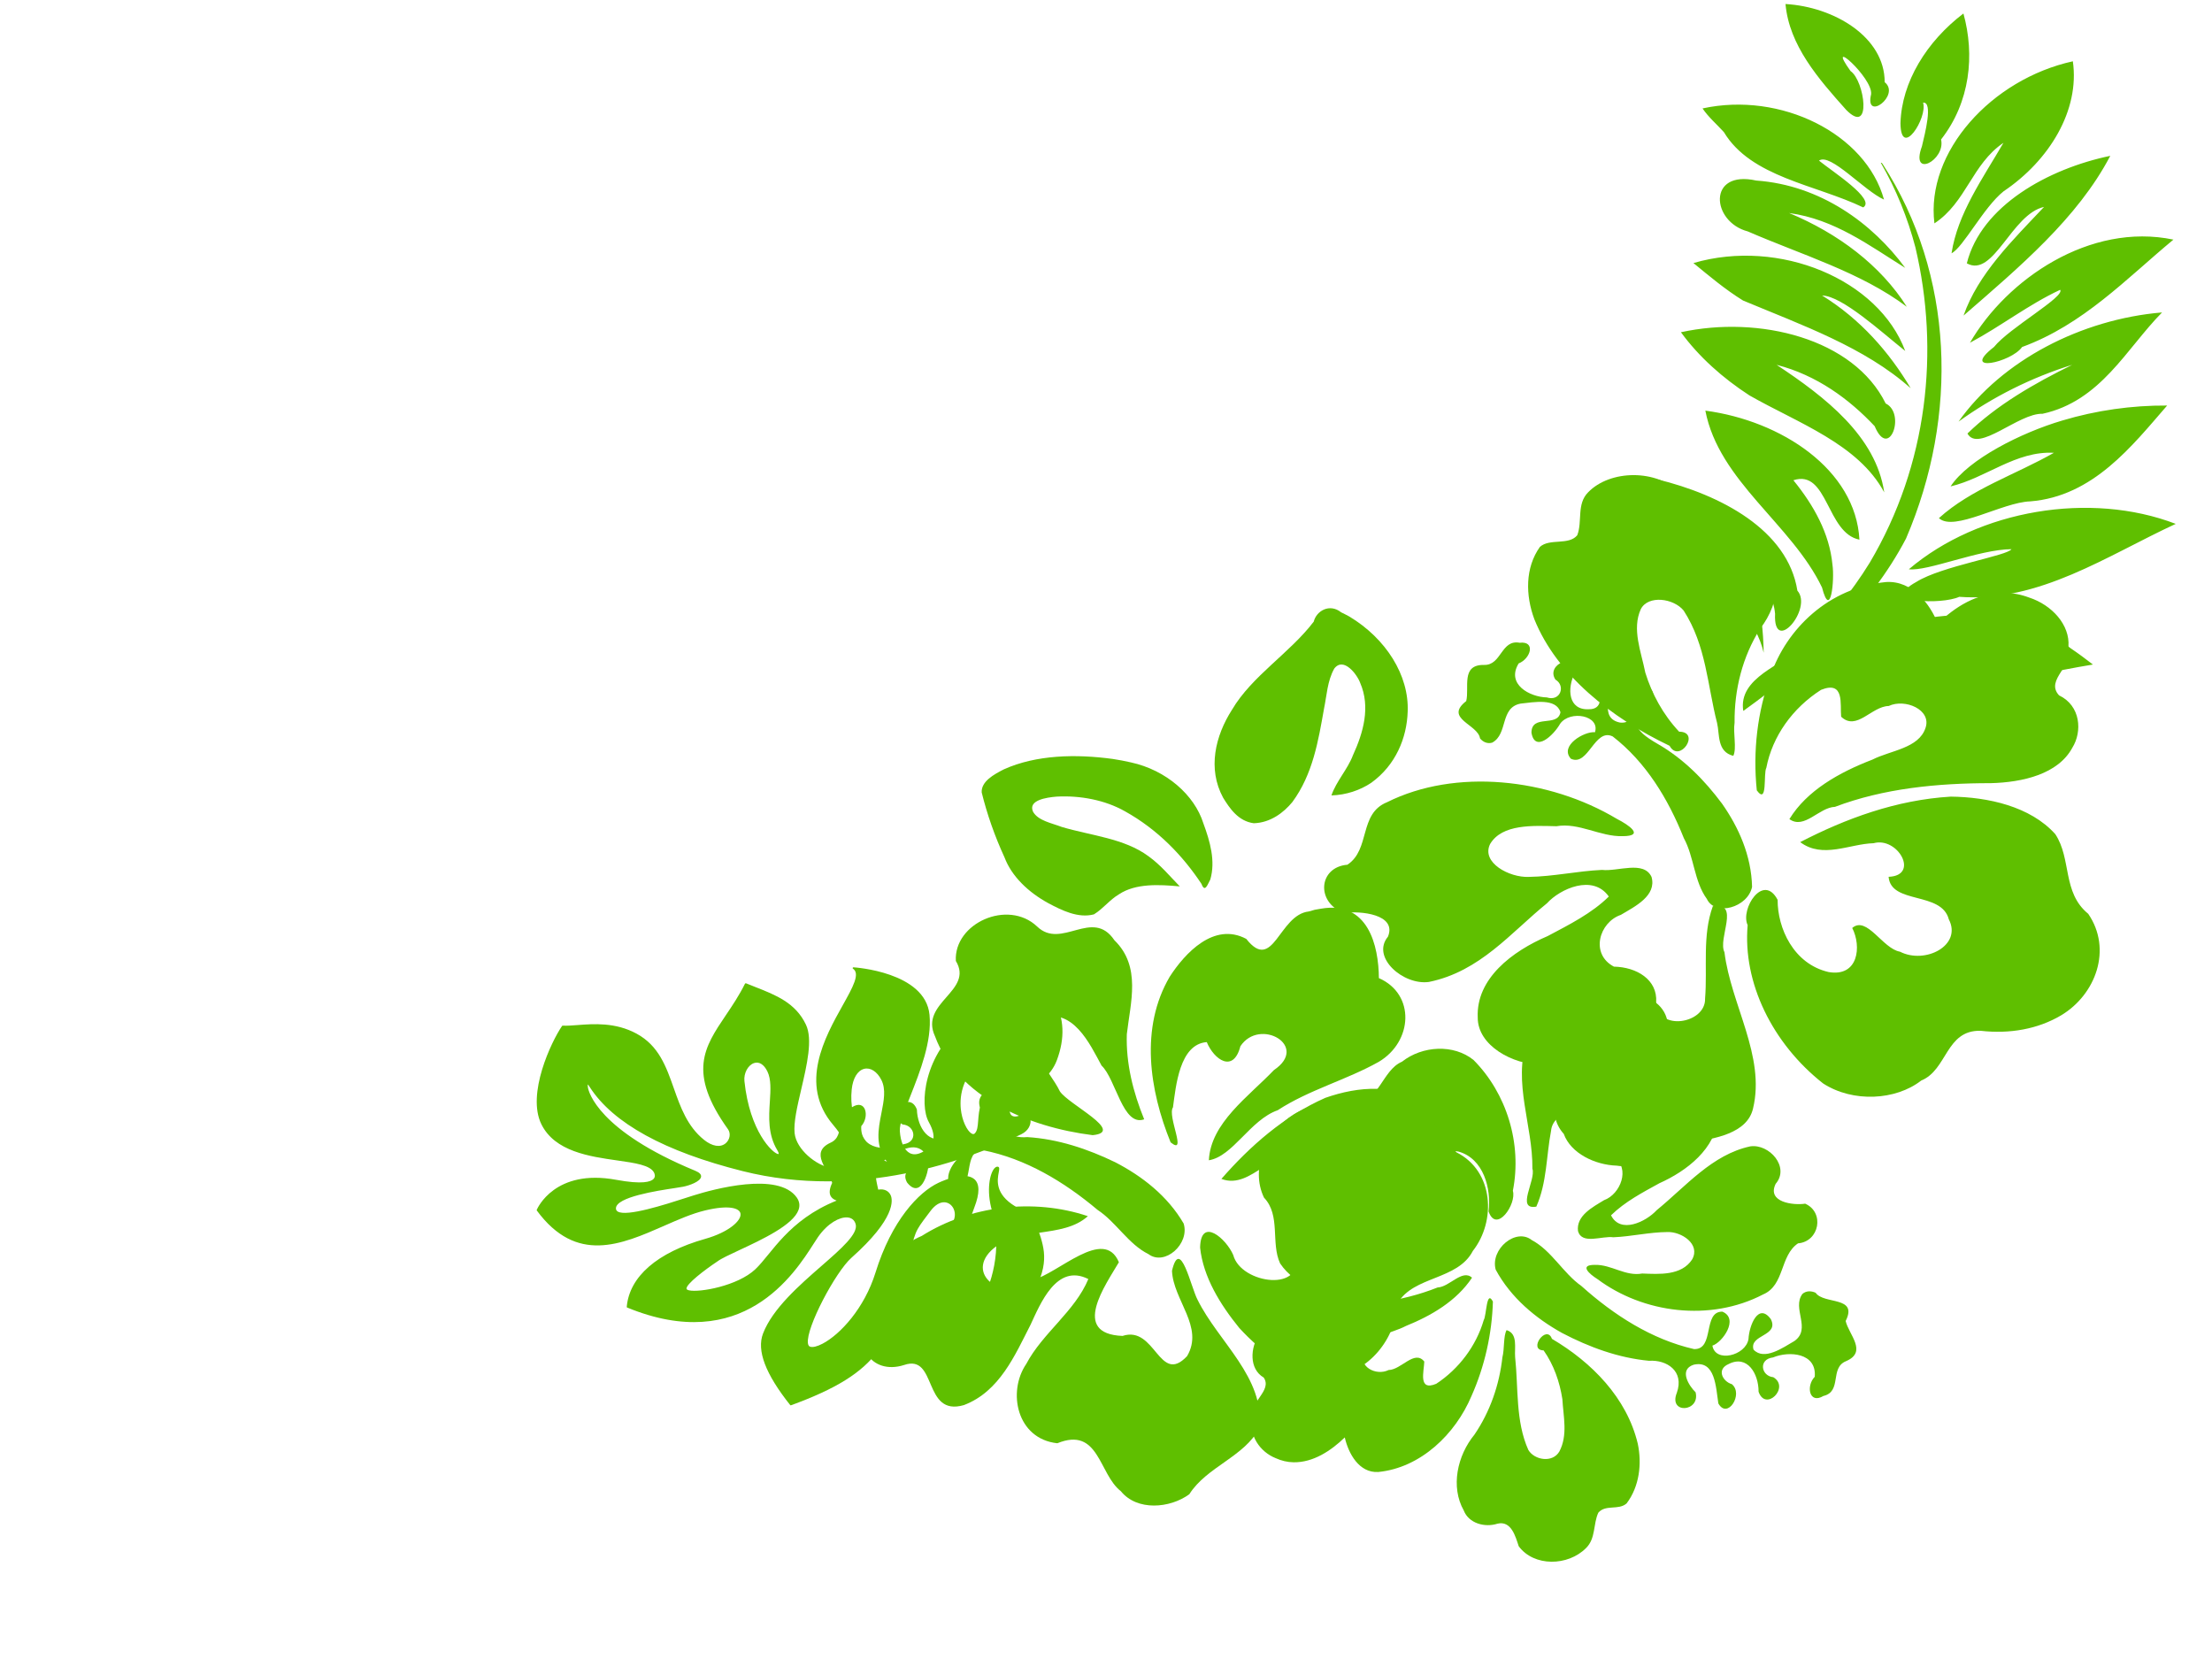
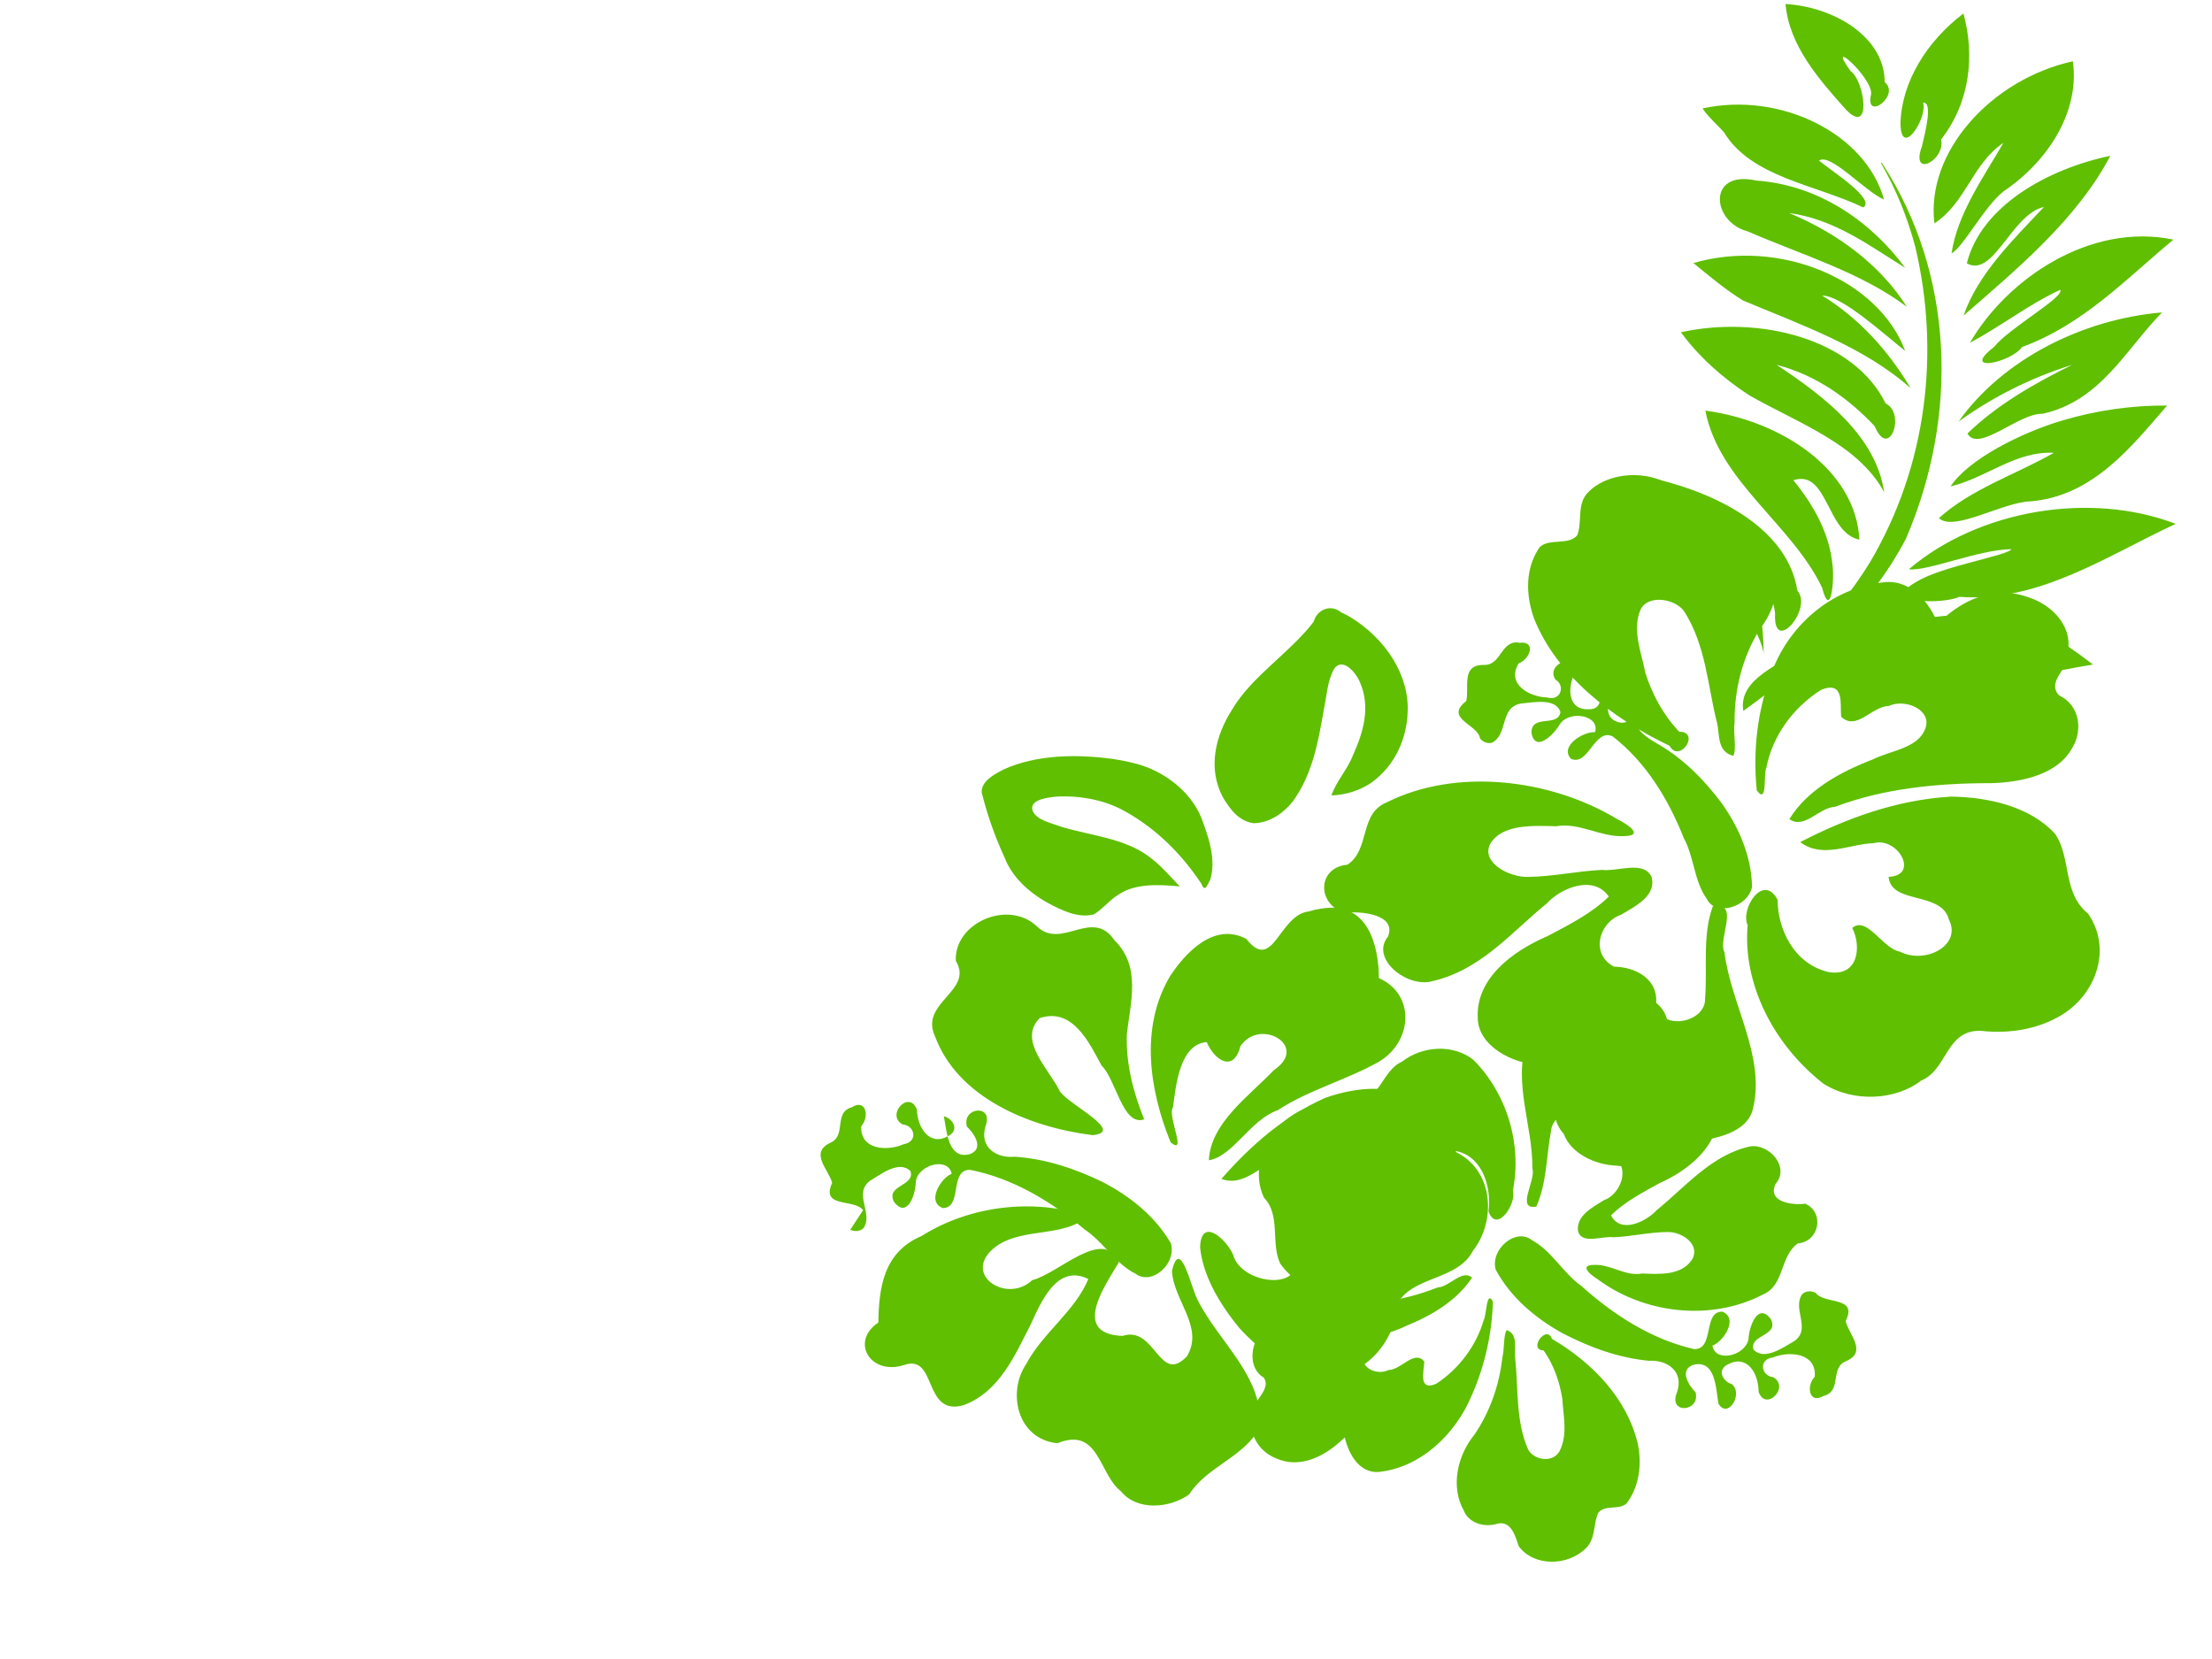
<svg xmlns="http://www.w3.org/2000/svg" width="640" height="480">
  <title>hibiscus NAT</title>
  <g>
    <title>Layer 1</title>
    <g fill="#89a02c" id="g3876">
      <g fill="#89a02c" id="g3878">
        <g fill="#89a02c" id="g3884">
          <g fill="#89a02c" id="g3886">
-             <path fill="#5fbf00" d="m222.743,318.694c-0.288,4.473 -0.613,9.544 2.171,14.122c0.512,0.842 0.363,1.069 0.361,1.071l-0.002,0.002c-0.01,0.008 -0.06,0.027 -0.178,0.006c-1.559,-0.269 -8.194,-6.485 -9.709,-21.105c-0.233,-2.255 1.002,-4.588 2.752,-5.2c1.477,-0.517 2.897,0.363 3.895,2.413c1.12,2.305 0.921,5.408 0.71,8.692m30.479,14.825c-2.378,-2.365 -7.8,-8.884 -6.793,-18.341c0.343,-3.214 1.681,-5.428 3.579,-5.924c1.822,-0.475 3.785,0.783 5.003,3.206c1.369,2.722 0.713,6.035 0.02,9.543c-0.938,4.747 -1.904,9.656 1.604,14.152c-0.551,-0.238 -1.796,-1.033 -3.411,-2.638m29.795,-9.3c-0.125,1.658 -0.225,2.968 -1.021,3.751c-0.145,0.144 -0.31,0.191 -0.519,0.148c-1.123,-0.228 -2.729,-2.748 -3.332,-6.134c-0.48,-2.695 -0.877,-9.553 5.783,-15.008c0.956,-0.781 3.875,-0.985 5.178,0.186c1.237,1.113 0.662,3.161 -1.622,5.768c-3.955,4.514 -4.251,8.43 -4.467,11.289m-17.146,58.917l0.003,0.004l-0.003,-0.004zm-73.675,-28.49c4.12,-1.807 8.013,-3.514 11.784,-4.422c7.159,-1.722 10.004,-0.595 10.265,0.893c0.357,2.038 -3.437,5.415 -10.189,7.319c-13.889,3.92 -21.959,10.914 -22.721,19.694c-0.007,0.079 0.036,0.149 0.11,0.179c33.409,13.741 48.38,-9.707 54.016,-18.535l1.229,-1.879c2.838,-4.061 6.26,-5.768 8.393,-5.659c1.263,0.066 2.117,0.722 2.471,1.9c0.838,2.796 -4.126,7.128 -9.874,12.142c-6.308,5.504 -14.157,12.354 -16.914,19.551c-1.881,4.913 0.69,11.686 7.862,20.704c0.052,0.065 0.147,0.087 0.236,0.054c25.919,-9.444 29.754,-18.393 34.105,-41.56c1.596,-8.502 1.744,-8.697 5.525,-13.688l0.783,-1.037c1.208,-1.601 2.596,-2.47 3.908,-2.449c1.168,0.02 2.218,0.759 2.741,1.932c0.659,1.475 0.368,3.217 -0.776,4.661c-15.794,19.94 -9.889,27.955 -9.311,28.652c0.126,6.958 13.146,13.199 16.698,13.821c0.098,0.016 0.204,-0.035 0.254,-0.124c1.081,-1.938 11.922,-15.723 12.031,-15.861c8.465,-12.358 7.95,-17.286 6.297,-22.901c-1.152,-3.917 -3.289,-6.522 -7.379,-8.992c-5.95,-3.597 -5.185,-7.67 -4.774,-9.858c0.169,-0.899 0.291,-1.549 -0.294,-1.621c-0.21,-0.026 -0.537,0.026 -0.911,0.417c-1.332,1.392 -2.486,6.296 -0.733,12.399c3.184,11.102 -0.402,22.156 -3.41,26.516c-0.608,0.881 -1.051,1.242 -1.265,1.287c-0.617,0.129 -1.206,-0.106 -1.75,-0.7c-2.811,-3.066 -3.674,-15.254 1.308,-28.139c1.594,-4.126 1.568,-6.895 -0.078,-8.23c-2.695,-2.185 -8.556,0.291 -10.288,1.101c-5.761,2.696 -13.576,10.936 -18.235,25.977c-3.193,10.299 -10.184,17.892 -15.329,20.588c-1.55,0.812 -2.829,1.118 -3.602,0.86c-0.339,-0.113 -0.55,-0.444 -0.623,-0.984c-0.613,-4.494 8.028,-20.678 12.546,-24.695c12.894,-11.461 11.995,-16.751 11.413,-18.099c-0.549,-1.269 -1.85,-1.915 -3.397,-1.691c-18.955,2.777 -26.812,12.408 -32.011,18.78c-1.382,1.693 -2.574,3.155 -3.777,4.293c-5.115,4.835 -16.236,6.793 -19.183,6.086c-0.441,-0.106 -0.697,-0.266 -0.72,-0.449c-0.166,-1.333 5.272,-5.472 8.968,-7.929c1.079,-0.81 3.52,-1.947 6.344,-3.264c6.556,-3.056 15.536,-7.242 17.105,-11.634c0.444,-1.243 0.272,-2.44 -0.511,-3.559c-5.322,-7.61 -24.258,-2.382 -29.936,-0.598l-2.186,0.7c-5.995,1.935 -17.154,5.537 -19.703,3.927c-0.338,-0.214 -0.501,-0.509 -0.501,-0.904c0.012,-3.292 11.948,-5.101 17.046,-5.872l2.461,-0.401c1.896,-0.396 4.822,-1.467 5.112,-2.792c0.15,-0.685 -0.406,-1.291 -1.652,-1.806c-28.138,-11.612 -30.856,-22.846 -31.073,-24.088c-0.095,-0.543 -0.052,-0.784 -0.01,-0.899c0.13,0.137 0.342,0.461 0.571,0.813c6.751,10.436 21.624,18.6 44.202,24.265c33.625,8.437 64.935,-3.054 80.606,-10.654c2.225,-1.075 2.625,-2.813 2.694,-3.511c0.109,-1.102 -0.301,-2.072 -1.021,-2.413c-0.473,-0.225 -1.032,-0.15 -1.573,0.208c-0.475,0.313 -1.733,0.832 -2.593,0.431c-0.678,-0.316 -0.97,-1.141 -0.863,-2.449c0.127,-1.573 2.09,-2.819 4.577,-4.399c3.282,-2.084 7.366,-4.678 9.093,-9.304c2.382,-6.37 2.132,-12.187 -0.743,-17.291c-3.875,-6.878 -11.359,-10.243 -14.377,-10.796c-0.066,-0.012 -0.137,0.003 -0.193,0.046c-0.055,0.044 -0.089,0.103 -0.09,0.167l-0.013,0.706c-0.007,2.607 -0.021,7.461 -11.135,16.09c-12.044,9.35 -13.262,24.043 -10.512,28.971c1.373,2.462 1.723,4.414 1.07,5.97c-0.503,1.199 -1.602,2.159 -3.36,2.937c-1.189,0.527 -2.255,0.562 -3.167,0.104c-1.623,-0.816 -2.713,-3.206 -2.919,-6.395c-0.135,-2.083 1.35,-5.84 3.069,-10.19c2.783,-7.043 6.247,-15.807 5.522,-23.441c-1.179,-12.449 -21.779,-13.738 -21.987,-13.749c-0.096,-0.006 -0.193,0.051 -0.234,0.138c-0.042,0.087 -0.019,0.183 0.056,0.234c2.173,1.457 0.005,5.332 -2.994,10.697c-5.07,9.066 -12.73,22.765 -2.741,34.498c5.526,6.489 4.346,9.978 3.151,11.48c-0.944,1.185 -2.559,1.197 -3.746,0.998c-4.371,-0.732 -10.046,-5.381 -10.536,-10.056c-0.326,-3.101 0.763,-7.764 1.916,-12.702c1.659,-7.105 3.376,-14.452 1.358,-18.703c-2.995,-6.313 -8.682,-8.546 -14.701,-10.91l-2.633,-1.05c-0.051,-0.02 -0.113,-0.019 -0.171,0.004c-0.056,0.023 -0.103,0.066 -0.13,0.118c-1.705,3.427 -3.66,6.326 -5.55,9.13c-6.224,9.23 -11.14,16.52 0.645,32.991c0.849,1.188 0.547,2.998 -0.674,4.036c-1.537,1.307 -3.891,0.93 -6.294,-1.009c-4.837,-3.904 -6.798,-9.467 -8.696,-14.845c-2.244,-6.364 -4.364,-12.376 -10.825,-15.871c-6.111,-3.307 -12.427,-2.824 -17.037,-2.472c-1.658,0.127 -3.09,0.236 -4.286,0.169c-0.084,-0.005 -0.169,0.038 -0.218,0.108c-3.102,4.519 -10.28,19.648 -5.977,28.411c3.886,7.909 13.924,9.34 21.99,10.488c5.09,0.726 9.486,1.352 10.599,3.487c0.167,0.32 0.494,1.137 -0.079,1.803c-0.785,0.911 -3.311,1.702 -10.893,0.303c-17.678,-3.263 -22.748,8.211 -22.955,8.701c-0.027,0.063 -0.021,0.131 0.017,0.182c11.468,15.56 24.386,9.896 36.88,4.42" id="path3894" />
-           </g>
+             </g>
        </g>
      </g>
    </g>
    <path fill="#5fbf00" d="m482.378,295.242c3.355,4.909 -0.79,11.605 2.665,16.477c6.077,0.1 12.954,4.706 12.115,11.389c-0.73,9.236 -9.102,15.686 -17.049,19.24c-4.895,2.694 -9.949,5.33 -13.988,9.28c2.688,5.425 10.04,1.945 13.223,-1.495c8.423,-6.871 16.004,-16.082 27.074,-18.456c5.468,-0.797 11.517,5.971 7.333,10.847c-2.613,5.361 5.137,6.259 8.543,5.739c5.669,2.483 4.138,10.96 -2.069,11.476c-5.312,3.588 -3.813,12.107 -10.106,14.783c-15.354,7.988 -34.716,5.438 -47.94,-4.448c-2.285,-1.434 -5.441,-4.141 -0.695,-4.107c4.749,-0.117 8.8,3.393 13.652,2.501c4.893,0.177 11.359,0.694 14.466,-4.098c2.463,-4.43 -3.127,-8.049 -7.164,-7.902c-5.219,0.028 -10.41,1.295 -15.646,1.511c-3.27,-0.474 -9.057,2.237 -10.227,-1.772c-0.568,-4.482 4.253,-6.951 7.543,-8.963c4.788,-1.73 7.62,-9.252 2.936,-12.308c-4.777,-0.149 -8.827,-3.191 -7.877,-8.525c0.64,-7.099 -9.86,-5.279 -10.396,0.748c-1.396,7.285 -1.178,14.998 -4.267,21.96c-6.026,1.034 -0.054,-7.66 -1.134,-10.986c0.147,-12.453 -5.701,-24.788 -1.551,-37.24c1.928,-5.936 8.917,-7.138 14.231,-7.953c5.469,-1.416 10.136,-6.503 16.09,-5.366c4.551,0.214 9.313,3.005 10.238,7.669l0,-0zm-33.354,92.125c11.48,6.761 21.682,17.054 24.844,30.377c1.203,5.765 0.489,12.299 -3.234,17.233c-2.335,2.08 -6.096,0.225 -8.195,2.698c-1.511,3.266 -0.715,7.434 -3.514,10.19c-5.237,5.322 -15.106,5.483 -19.508,-0.484c-0.931,-2.782 -2.146,-7.513 -6.177,-6.526c-3.664,1.166 -8.298,-0.108 -9.726,-3.818c-3.86,-6.852 -1.895,-15.871 3.088,-21.956c4.55,-6.675 7.212,-14.455 8.085,-22.345c0.641,-2.467 0.247,-6.155 1.217,-7.891c3.357,1.031 2.228,5.151 2.472,7.842c0.966,8.969 0.07,18.479 3.824,26.832c1.745,2.945 6.996,3.832 8.971,0.446c2.508,-4.766 1.142,-10.149 0.872,-15.148c-0.782,-5.038 -2.504,-9.959 -5.429,-14.108c-4.632,-0.083 0.855,-7.661 2.41,-3.344l-0,-0zm-57.728,-12.676c11.592,-0.665 22.746,-5.009 32.994,-10.513c-4.254,-4.071 -10.328,-0.516 -15.409,-0.411c-5.303,1.564 -8.829,-7.812 -2.206,-8.029c0.293,-6.636 -10.712,-3.503 -11.457,-10.237c-2.108,-6.224 6.245,-10.734 11.206,-7.602c3.554,0.738 5.939,8.702 9.366,5.743c-1.468,-4.381 0.095,-11.738 6.246,-10.438c7.15,2.01 9.485,10.57 8.651,17.284c2.252,6.543 8.175,-2.138 7.03,-5.953c2.701,-13.644 -1.798,-28.21 -11.37,-37.842c-5.748,-4.652 -14.796,-4.169 -20.715,0.493c-5.838,2.5 -6.589,12 -13.916,11.72c-6.016,-0.847 -12.1,0.269 -17.4,3.515c-7.911,4.883 -12.683,15.642 -8.597,24.096c4.894,5.142 1.899,13.069 4.653,19.022c4.46,6.685 13.149,8.977 20.925,9.153l0,0zm-17.027,48.393c5.689,0.086 10.822,-3.331 14.817,-7.194c1.054,4.649 4.128,10.318 9.682,10.002c12.266,-1.197 22.328,-10.958 26.968,-21.961c3.849,-8.638 5.94,-18.036 6.206,-27.35c-1.897,-3.603 -1.822,4.011 -2.654,5.363c-2.165,7.455 -7.211,14.151 -13.738,18.427c-5.314,2.235 -3.54,-3.572 -3.461,-6.435c-2.827,-3.53 -6.678,2.403 -10.317,2.452c-3.638,1.799 -8.987,-0.97 -7.109,-5.316c2.009,-4.844 7.969,-5.241 12.075,-7.412c7.353,-2.974 14.676,-7.222 19.163,-13.984c-2.83,-2.591 -6.551,2.717 -9.948,2.824c-10.677,4.263 -22.189,5.431 -33.465,5.311c-6.714,0.126 -14.412,1.997 -18.164,8.255c-2.586,3.819 -2.984,9.991 1.299,12.499c2.612,3.793 -4.332,7.183 -3.379,11.627c-0.941,5.107 2.267,9.882 6.888,11.713c1.599,0.728 3.353,1.157 5.137,1.178l-0,0z" id="svg_1" />
    <path fill="#5fbf00" d="m629.509,151.572c-19.727,9.107 -39.535,22.842 -62.638,21.107c-4.904,2.307 -23.666,1.869 -12.344,-4.352c7.205,-4.51 26.442,-7.577 27.444,-9.432c-9.417,0.069 -24.24,6.463 -29.687,5.813c20.294,-17.26 52.537,-22.603 77.225,-13.136zm-2.49,-34.238c-10.126,11.667 -21.416,26.273 -39.606,27.73c-8.025,0.238 -22.075,8.911 -26.427,4.849c9.338,-8.454 22.199,-12.592 33.264,-18.901c-11.013,-0.611 -19.697,7.323 -29.887,9.721c5.188,-7.892 20.508,-15.581 32.329,-19.065c9.815,-2.942 20.133,-4.403 30.328,-4.334m-1.471,-26.936c-10.371,10.515 -17.732,25.661 -34.595,29.324c-6.859,-0.259 -18.588,11.409 -21.71,5.708c8.509,-8.262 19.298,-14.461 30.313,-19.875c-11.911,3.706 -23.1,9.35 -32.892,16.434c12.556,-17.724 35.502,-29.617 58.884,-31.591m-80.81,-42.889c20.659,31.974 22.002,72.725 6.735,108.303c-10.299,19.688 -27.846,36.114 -47.088,49.881c-1.537,-9.582 11.202,-13.349 17.956,-18.89c6.754,-7.572 13.401,-15.483 18.623,-23.992c16.831,-28.388 20.265,-61.346 13.223,-91.232c-2.232,-8.505 -5.554,-16.755 -10.015,-24.488l0.273,0.029l0.292,0.389l0,0zm60.811,144.763c-21.877,3.559 -44.522,10.78 -66.361,5.956c-10.411,6.098 -14.92,-10.507 -2.115,-7.975c12.775,-3.69 26.3,-4.152 39.299,-3.028c-14.783,-4.382 -31.355,-1.976 -46.366,2.321c19.887,-13.441 50.818,-16.638 69.099,-1.981c2.217,1.5 4.351,3.086 6.445,4.707l0,0zm-119.207,-96.146c22.631,-4.941 49.987,1.797 59.242,20.614c5.923,2.844 1.01,16.57 -3.185,6.568c-7.399,-7.874 -16.793,-14.777 -28.373,-17.75c14.044,9.278 28.75,20.655 31.137,36.89c-7.521,-13.985 -24.915,-20.016 -38.98,-28.033c-7.777,-5.05 -14.637,-11.17 -19.841,-18.289m7.07,22.685c21.955,2.914 43.49,17.027 44.576,37.329c-9.594,-1.915 -9.095,-20.473 -19.107,-17.189c5.853,7.188 10.435,15.32 11.303,24.418c0.656,4.317 -0.514,16.213 -3.019,6.608c-8.799,-18.342 -29.819,-30.717 -33.754,-51.167m-13.893,19.879c18.273,4.46 37.749,14.607 40.521,32.207c4.592,5.185 -7.035,18.839 -6.456,6.685c-0.767,-8.772 -10.144,-21.644 -14.645,-23.954c8.683,9.861 11.159,22.795 11.345,35.231c-4.195,-18.422 -29.294,-26.948 -30.224,-46.578l-0.308,-1.789l-0.23,-1.802m149.317,-69.362c-13.591,11.275 -26.082,24.595 -43.786,31.074c-3.094,4.463 -18.117,7.758 -8.118,-0.02c4.401,-5.497 20.606,-14.542 19.137,-16.535c-9.268,4.331 -17.148,10.556 -26.104,15.326c10.634,-18.358 34.674,-34.897 58.872,-29.845l0,0zm-18.271,-24.237c-9.46,18.07 -26.387,32.26 -42.451,46.215c4.175,-12.024 14.176,-21.781 23.293,-31.435c-9.423,2.072 -14.593,20.649 -22.347,16.317c4.146,-16.621 23.528,-27.367 41.505,-31.097l0,0zm-10.829,-27.354c2.038,14.142 -6.774,28.694 -20.044,37.617c-5.773,4.608 -11.661,16.222 -15.053,17.926c1.729,-11.448 9.038,-21.666 15.021,-31.959c-9.128,6.172 -10.735,17.223 -19.975,23.31c-2.573,-20.693 16.552,-41.729 40.051,-46.894l0,0zm-31.661,-13.829c3.313,11.934 2.008,25.622 -6.467,36.448c1.376,5.98 -9.008,11.479 -5.539,1.99c0.877,-3.691 3.277,-12.965 0.334,-12.64c1.401,4.301 -6.407,16.504 -6.543,5.968c0.335,-11.96 7.585,-23.689 18.215,-31.765zm-51.475,-2.744c14.067,0.815 28.719,9.549 28.694,22.614c4.72,3.776 -5.863,11.609 -3.925,3.487c0.555,-4.757 -13.549,-17.231 -5.945,-6.701c4.069,2.774 6.266,18.85 -1.246,11.248c-8.048,-8.988 -16.519,-18.675 -17.579,-30.648l0,0zm-26.639,74.946c24.852,-7.251 53.559,4.701 61.276,25.437c-6.796,-5.403 -18.258,-15.945 -24.053,-16.048c11.076,6.833 19.458,16.41 25.635,26.832c-13.305,-11.867 -31.48,-18.263 -48.506,-25.38c-5.188,-3.206 -9.746,-7.064 -14.352,-10.84l0,0zm61.269,1.394c-10.302,-6.396 -20.402,-14.08 -33.592,-15.871c14.193,5.889 26.523,15.174 34.061,27.131c-13.29,-9.996 -30.402,-15.02 -46.007,-21.805c-10.597,-2.783 -11.757,-17.885 2.44,-14.719c18.592,1.316 33.659,12.41 43.099,25.263zm-58.637,-46.131c22.648,-4.947 47.255,7.313 52.506,26.376c-5.741,-2.541 -15.538,-13.64 -18.808,-11.273c3.888,3.164 16.542,11.242 12.782,13.533c-13.774,-6.625 -32.445,-8.696 -40.307,-21.791c-2.066,-2.274 -4.48,-4.325 -6.172,-6.845l0,0z" id="path3416-4" />
-     <path id="svg_3" fill="#5fbf00" d="m249.724,350.132c-2.521,-3.388 -12.372,-0.497 -8.951,-7.896c-1.025,-3.901 -6.72,-8.743 -0.458,-11.627c4.68,-2.095 0.761,-8.794 6.175,-10.248c4.057,-2.596 5.167,2.752 2.696,5.469c-0.38,7.003 7.719,7.282 12.246,5.226c4.252,-0.63 3.32,-5.462 -0.265,-5.711c-5.006,-2.761 1.886,-10.16 4.118,-4.327c0.146,5.233 3.625,10.648 8.888,7.758c3.59,-1.636 1.607,-5.113 -1.086,-5.812c-3.561,-2.709 0.924,-10.354 3.723,-5.68c0.872,4.637 1.291,12.598 7.516,10.967c4.339,-1.571 1.095,-6.215 -0.836,-7.948c-1.591,-5.671 7.7,-6.641 5.434,-0.347c-2.055,6.436 3.28,9.538 8.318,9.042c8.893,0.555 17.456,3.413 25.433,7.279c7.781,4.025 15.134,9.728 19.793,17.729c1.82,5.883 -5.457,12.381 -10.176,8.854c-5.852,-2.898 -9.309,-9.229 -14.734,-12.806c-9.725,-8.174 -20.847,-14.847 -33.211,-17.276c-6.038,0.009 -2.06,10.983 -7.827,11.078c-4.965,-1.879 -0.332,-8.906 2.554,-9.911c-0.986,-5.026 -9.734,-2.653 -10.37,2.222c-0.065,3.859 -2.478,10.761 -6.269,5.955c-2.675,-4.923 6.173,-4.605 4.711,-8.97c-3.191,-3.188 -8.439,0.792 -11.716,2.826c-4.944,3.69 1.108,9.431 -1.898,13.711c-1.103,1.018 -2.598,0.972 -3.807,0.444z" />
+     <path id="svg_3" fill="#5fbf00" d="m249.724,350.132c-2.521,-3.388 -12.372,-0.497 -8.951,-7.896c-1.025,-3.901 -6.72,-8.743 -0.458,-11.627c4.68,-2.095 0.761,-8.794 6.175,-10.248c4.057,-2.596 5.167,2.752 2.696,5.469c-0.38,7.003 7.719,7.282 12.246,5.226c4.252,-0.63 3.32,-5.462 -0.265,-5.711c-5.006,-2.761 1.886,-10.16 4.118,-4.327c0.146,5.233 3.625,10.648 8.888,7.758c3.59,-1.636 1.607,-5.113 -1.086,-5.812c0.872,4.637 1.291,12.598 7.516,10.967c4.339,-1.571 1.095,-6.215 -0.836,-7.948c-1.591,-5.671 7.7,-6.641 5.434,-0.347c-2.055,6.436 3.28,9.538 8.318,9.042c8.893,0.555 17.456,3.413 25.433,7.279c7.781,4.025 15.134,9.728 19.793,17.729c1.82,5.883 -5.457,12.381 -10.176,8.854c-5.852,-2.898 -9.309,-9.229 -14.734,-12.806c-9.725,-8.174 -20.847,-14.847 -33.211,-17.276c-6.038,0.009 -2.06,10.983 -7.827,11.078c-4.965,-1.879 -0.332,-8.906 2.554,-9.911c-0.986,-5.026 -9.734,-2.653 -10.37,2.222c-0.065,3.859 -2.478,10.761 -6.269,5.955c-2.675,-4.923 6.173,-4.605 4.711,-8.97c-3.191,-3.188 -8.439,0.792 -11.716,2.826c-4.944,3.69 1.108,9.431 -1.898,13.711c-1.103,1.018 -2.598,0.972 -3.807,0.444z" />
    <path fill="#5fbf00" d="m324.3,431.453c-6.446,-4.997 -6.261,-18.795 -18.39,-13.876c-11.711,-1.247 -14.511,-14.866 -8.982,-22.945c4.73,-8.959 14.045,-15.167 17.964,-24.564c-9.221,-4.651 -13.892,7.182 -16.733,13.239c-4.482,8.729 -8.93,19.31 -19.278,23.231c-11.953,3.454 -7.62,-14.935 -17.296,-11.603c-9.762,3.146 -15.701,-6.778 -7.451,-12.291c0.171,-9.837 1.359,-20.327 12.563,-25.057c13.842,-8.73 32.279,-11.015 48.056,-5.71c-7.416,6.685 -20.392,2.742 -27.954,9.923c-7.756,7.576 4.815,15.295 11.85,8.586c7.541,-1.832 20.722,-15.579 25.08,-5.185c-3.786,6.484 -14.056,20.725 1.053,21.323c9.546,-3.142 10.605,14.427 18.676,5.845c5,-8.463 -3.997,-16.145 -4.365,-24.686c2.38,-10.087 5.484,4.848 7.413,8.405c6.031,12.2 19.452,22.439 17.89,37.036c-4.28,8.349 -15.259,11.225 -20.298,19.214c-5.621,4.092 -15.099,4.904 -19.797,-0.884l0,0zm-8.158,-103.017c-18.663,-2.325 -39.143,-11.026 -45.623,-28.629c-4.549,-9.775 11.317,-13.045 6.037,-21.777c-0.611,-10.891 15.042,-17.958 23.499,-9.977c7.065,6.862 16.007,-5.499 22.375,3.985c7.836,7.607 4.641,18.031 3.593,27.181c-0.28,8.429 1.817,16.787 5.025,24.634c-6.174,2.228 -8.178,-11.647 -12.334,-15.55c-3.439,-6.321 -8.242,-16.93 -17.885,-13.746c-6.48,6.445 2.801,14.892 5.822,21.195c2.48,3.809 19.096,11.741 9.492,12.684l0,0l-0,0zm67.319,-10.8c-11.995,5.297 -21.796,13.987 -30.073,23.453c8.991,3.441 15.344,-10.728 23.919,-5.202c1.977,4.492 -2.828,10.15 5.934,9.188c11.214,-3.636 16.657,12.419 4.553,14.012c-6.321,1.685 -18.304,-6.839 -13.163,3.498c3.385,11.495 -15.595,9.01 -17.819,0.528c-2.013,-4.718 -9.408,-11.206 -9.584,-2.137c0.895,8.512 5.829,16.477 11.325,23.236c6.576,7.16 15.657,14.233 26.32,14.185c11.418,-0.991 18.979,-11.389 19.536,-21.349c4.518,-7.919 17.333,-6.59 21.734,-15.12c6.731,-8.552 6.138,-23.069 -4.736,-28.522c-6.866,-6.886 -9.979,-19.938 -22.906,-18.373c-5.145,-0.156 -10.25,0.932 -15.04,2.602l-0,0zm-4.81,-53.917c-8.653,0.974 -10.221,17.892 -18.066,7.932c-9.37,-4.996 -17.786,4.202 -22.136,10.923c-8.682,14.793 -5.876,32.835 0.241,47.934c4.974,4.04 -1.04,-7.622 0.685,-10.111c0.85,-6.125 1.878,-18.291 9.779,-18.882c2.112,5.09 7.696,9.066 9.73,1.194c5.577,-8.416 20.099,-0.096 9.709,6.891c-7.322,7.669 -18.303,15.262 -18.832,26.101c6.96,-1.114 11.947,-11.681 19.919,-14.478c9.039,-5.908 19.89,-8.744 29.251,-14.009c9.82,-5.832 10.646,-19.546 0.024,-24.216c-0.078,-9.412 -3.104,-22.461 -16.749,-20.087l-1.807,0.315l-1.747,0.494l0,0l-0,0z" id="path7488" />
    <path fill="#5fbf00" id="path6656" d="m452.443,328.064c-5.416,-5.921 -0.828,-14.102 -6.374,-19.978c-8.361,-0.048 -18.564,-5.56 -18.513,-13.686c-0.519,-11.225 9.915,-19.159 20.242,-23.569c6.278,-3.33 12.783,-6.592 17.679,-11.437c-4.585,-6.556 -14.107,-2.242 -17.912,1.974c-10.435,8.446 -19.327,19.722 -34.137,22.738c-7.377,1.033 -16.798,-7.113 -11.857,-13.085c2.705,-6.541 -8.086,-7.539 -12.677,-6.866c-8.195,-2.948 -7.488,-13.261 0.95,-13.962c6.704,-4.421 3.242,-14.748 11.441,-18.074c19.767,-9.885 46.776,-7.02 66.564,4.828c3.374,1.715 8.154,4.963 1.631,4.979c-6.502,0.199 -12.643,-4.015 -19.159,-2.874c-6.749,-0.156 -15.712,-0.706 -19.189,5.15c-2.652,5.409 5.62,9.737 11.139,9.511c7.163,-0.096 14.082,-1.697 21.236,-2.022c4.568,0.537 12.069,-2.825 14.336,2.03c1.519,5.436 -4.695,8.492 -8.881,10.975c-6.29,2.159 -8.94,11.328 -2.004,14.982c6.584,0.123 12.647,3.769 12.221,10.258c0.291,8.628 14.409,6.293 14.153,-1.032c0.716,-8.863 -0.853,-18.228 2.242,-26.719c8.104,-1.328 1.336,9.302 3.368,13.328c1.85,15.125 11.913,30.034 8.266,45.206c-1.669,7.232 -11.068,8.775 -18.231,9.829c-7.277,1.785 -12.847,8.018 -21.21,6.709c-6.284,-0.205 -13.284,-3.538 -15.322,-9.191l0,0zm30.622,-112.277c-16.878,-8.073 -32.584,-20.451 -39.121,-36.593c-2.602,-6.986 -2.698,-14.93 1.601,-20.967c2.863,-2.554 8.334,-0.347 10.809,-3.375c1.537,-3.984 -0.243,-9.036 3.146,-12.417c6.315,-6.525 19.84,-6.84 26.869,0.354c1.737,3.367 4.185,9.098 9.557,7.851c4.839,-1.459 11.413,0.032 13.985,4.52c6.429,8.275 5.218,19.252 -0.623,26.701c-5.148,8.16 -7.522,17.64 -7.421,27.233c-0.474,3.003 0.676,7.478 -0.371,9.598c-4.779,-1.212 -3.908,-6.229 -4.687,-9.494c-2.805,-10.88 -3.141,-22.44 -9.672,-32.539c-2.881,-3.555 -10.238,-4.57 -12.393,-0.434c-2.658,5.818 0.105,12.339 1.299,18.406c1.904,6.109 5.079,12.064 9.78,17.067c6.374,0.045 0.088,9.314 -2.758,4.09l0,0zm81.361,14.702c-15.808,0.946 -30.41,6.356 -43.575,13.162c6.512,4.893 14.267,0.503 21.227,0.315c7.025,-1.963 13.411,9.381 4.352,9.724c0.691,8.062 15.286,4.125 17.42,12.295c3.92,7.533 -6.808,13.11 -14.136,9.366c-5.003,-0.854 -9.589,-10.496 -13.808,-6.862c2.738,5.303 1.804,14.256 -6.857,12.75c-10.149,-2.355 -14.766,-12.723 -14.727,-20.886c-4.17,-7.919 -10.874,2.694 -8.672,7.314c-1.461,16.602 7.117,34.236 21.848,45.819c8.659,5.581 21.005,4.885 28.365,-0.847c7.604,-3.106 7.071,-14.652 17.178,-14.4c8.401,0.957 16.572,-0.471 23.315,-4.477c10.058,-6.024 14.838,-19.147 7.835,-29.365c-7.568,-6.186 -4.761,-15.848 -9.523,-23.044c-7.226,-8.065 -19.535,-10.744 -30.242,-10.865l-0,0zm15.407,-58.973c-7.827,-0.037 -14.312,4.174 -19.162,8.913c-2.213,-5.633 -7.368,-12.481 -14.944,-12.031c-16.646,1.601 -28.855,13.575 -33.414,26.993c-3.861,10.537 -5.186,21.974 -4.016,33.288c3.199,4.353 1.841,-4.893 2.761,-6.544c1.745,-9.08 7.57,-17.271 15.829,-22.543c6.929,-2.778 5.45,4.296 5.813,7.773c4.463,4.253 8.774,-2.999 13.763,-3.101c4.699,-2.228 12.501,1.07 10.638,6.37c-1.961,5.906 -10.079,6.461 -15.36,9.146c-9.607,3.699 -18.962,8.946 -24.011,17.212c4.313,3.113 8.548,-3.378 13.195,-3.549c13.959,-5.305 29.575,-6.862 45.079,-6.85c9.199,-0.234 19.461,-2.598 23.583,-10.243c2.922,-4.669 2.451,-12.169 -3.843,-15.164c-4.212,-4.575 4.765,-8.775 2.725,-14.161c0.451,-6.213 -4.741,-11.973 -11.389,-14.142c-2.315,-0.865 -4.794,-1.365 -7.248,-1.369l0,-0z" />
    <path fill="#5fbf00" d="m428.214,213.636c-0.566,-4.067 -10.51,-5.715 -3.991,-10.789c0.979,-3.882 -1.647,-10.585 5.175,-10.462c5.07,0.146 4.876,-7.44 10.277,-6.416c4.769,-0.562 3.17,4.634 -0.279,5.979c-3.687,6.022 3.216,9.722 8.134,9.837c3.996,1.257 5.503,-3.407 2.507,-5.156c-3.026,-4.573 6.508,-8.167 5.651,-2.065c-2.382,4.683 -1.955,10.947 4.003,10.64c3.903,0.087 3.846,-3.829 1.842,-5.595c-1.795,-3.91 5.766,-8.749 5.957,-3.427c-1.465,4.467 -4.917,11.674 1.273,12.889c4.522,0.463 3.93,-5.021 3.084,-7.374c1.336,-5.686 9.873,-2.58 4.887,2.011c-4.87,4.806 -4.567,7.249 2.892,11.531c7.46,4.282 13.529,10.458 18.606,17.273c4.83,6.872 8.485,15.043 8.697,24.095c-1.239,5.97 -10.675,8.605 -13.084,3.479c-3.695,-5.054 -3.664,-12.119 -6.662,-17.591c-4.531,-11.365 -10.994,-22 -20.572,-29.417c-5.249,-2.567 -7.054,8.819 -12.11,6.444c-3.413,-3.777 3.981,-8.005 6.97,-7.662c1.552,-4.858 -7.185,-6.494 -10.074,-2.46c-1.907,3.38 -7.311,8.444 -8.3,2.585c0.036,-5.488 7.57,-1.434 8.393,-5.912c-1.245,-4.176 -7.711,-2.9 -11.533,-2.5c-6.064,1.15 -3.558,8.8 -8.221,11.296c-1.446,0.429 -2.723,-0.249 -3.52,-1.232z" id="path6658" />
    <path fill="#5fbf00" id="path6662" d="m327.219,220.588c10.202,2.223 18.385,9.431 20.951,17.62c1.942,5.253 3.552,10.911 2.016,16.234c-0.702,1.235 -1.545,4.056 -2.543,1.322c-5.389,-8.144 -12.65,-15.756 -22.176,-21.042c-5.79,-3.273 -12.947,-4.607 -19.764,-4.236c-2.95,0.244 -8.35,1.027 -6.803,4.391c1.49,2.592 5.369,3.255 8.295,4.383c8.464,2.52 18.097,3.283 25.086,8.469c3.54,2.541 6.156,5.754 9.069,8.733c-6.001,-0.551 -12.747,-0.92 -17.582,2.276c-2.774,1.641 -4.526,4.136 -7.257,5.814c-4.584,1.209 -9.313,-1.176 -13.144,-3.203c-5.859,-3.187 -10.675,-7.817 -12.729,-13.279c-2.822,-6.13 -5.034,-12.427 -6.604,-18.799c-0.158,-3.182 3.485,-5.183 6.413,-6.675c9.364,-4.228 20.872,-4.463 31.521,-3.007c1.766,0.266 3.52,0.598 5.253,1l0,-0zm63.18,-42.212c10.629,6.388 17.32,17.038 16.886,27.511c-0.238,7.655 -3.496,15.522 -10.542,20.6c-3.198,2.144 -7.254,3.528 -11.518,3.651c1.405,-4.117 4.687,-7.547 6.227,-11.628c2.994,-6.522 5.128,-13.954 2.085,-20.943c-0.842,-2.342 -4.779,-7.661 -7.495,-4.127c-2.014,3.607 -2.158,7.742 -2.97,11.643c-1.646,9.261 -3.215,18.904 -9.147,26.968c-2.509,3.053 -6.32,5.988 -11.163,6.138c-4.528,-0.592 -6.993,-4.355 -8.872,-7.377c-4.559,-8.397 -2.29,-17.886 2.58,-25.484c5.737,-9.747 16.736,-16.394 23.636,-25.472c0.747,-3.065 4.544,-5.377 7.927,-2.695c0.807,0.382 1.59,0.797 2.368,1.217l0,0z" />
    <path id="svg_4" fill="#5fbf00" d="m525.32,374.041c2.409,3.463 12.349,0.873 8.687,8.164c0.896,3.931 6.43,8.943 0.076,11.635c-4.746,1.952 -1.05,8.766 -6.509,10.055c-4.14,2.471 -5.074,-2.908 -2.515,-5.548c0.61,-6.988 -7.476,-7.513 -12.068,-5.596c-4.271,0.5 -3.498,5.358 0.078,5.716c4.913,2.912 -2.219,10.098 -4.258,4.2c0.026,-5.235 -3.273,-10.753 -8.629,-8.024c-3.642,1.526 -1.774,5.061 0.895,5.842c3.47,2.816 -1.264,10.321 -3.908,5.564c-0.719,-4.662 -0.877,-12.631 -7.152,-11.19c-4.388,1.438 -1.298,6.179 0.574,7.97c1.403,5.717 -7.915,6.403 -5.442,0.182c2.266,-6.37 -2.965,-9.633 -8.017,-9.291c-8.87,-0.825 -17.335,-3.942 -25.181,-8.048c-7.645,-4.26 -14.807,-10.183 -19.201,-18.322c-1.625,-5.935 5.861,-12.209 10.462,-8.54c5.754,3.075 9.001,9.508 14.306,13.248c9.452,8.466 20.349,15.473 32.627,18.277c6.035,0.174 2.42,-10.915 8.188,-10.835c4.901,2.029 0.039,8.911 -2.879,9.829c0.821,5.053 9.642,2.948 10.438,-1.906c0.192,-3.855 2.831,-10.68 6.461,-5.761c2.512,5.002 -6.321,4.415 -5.003,8.823c3.085,3.283 8.46,-0.535 11.803,-2.469c5.062,-3.538 -0.798,-9.46 2.348,-13.646c1.136,-0.985 2.629,-0.893 3.82,-0.328z" />
  </g>
</svg>